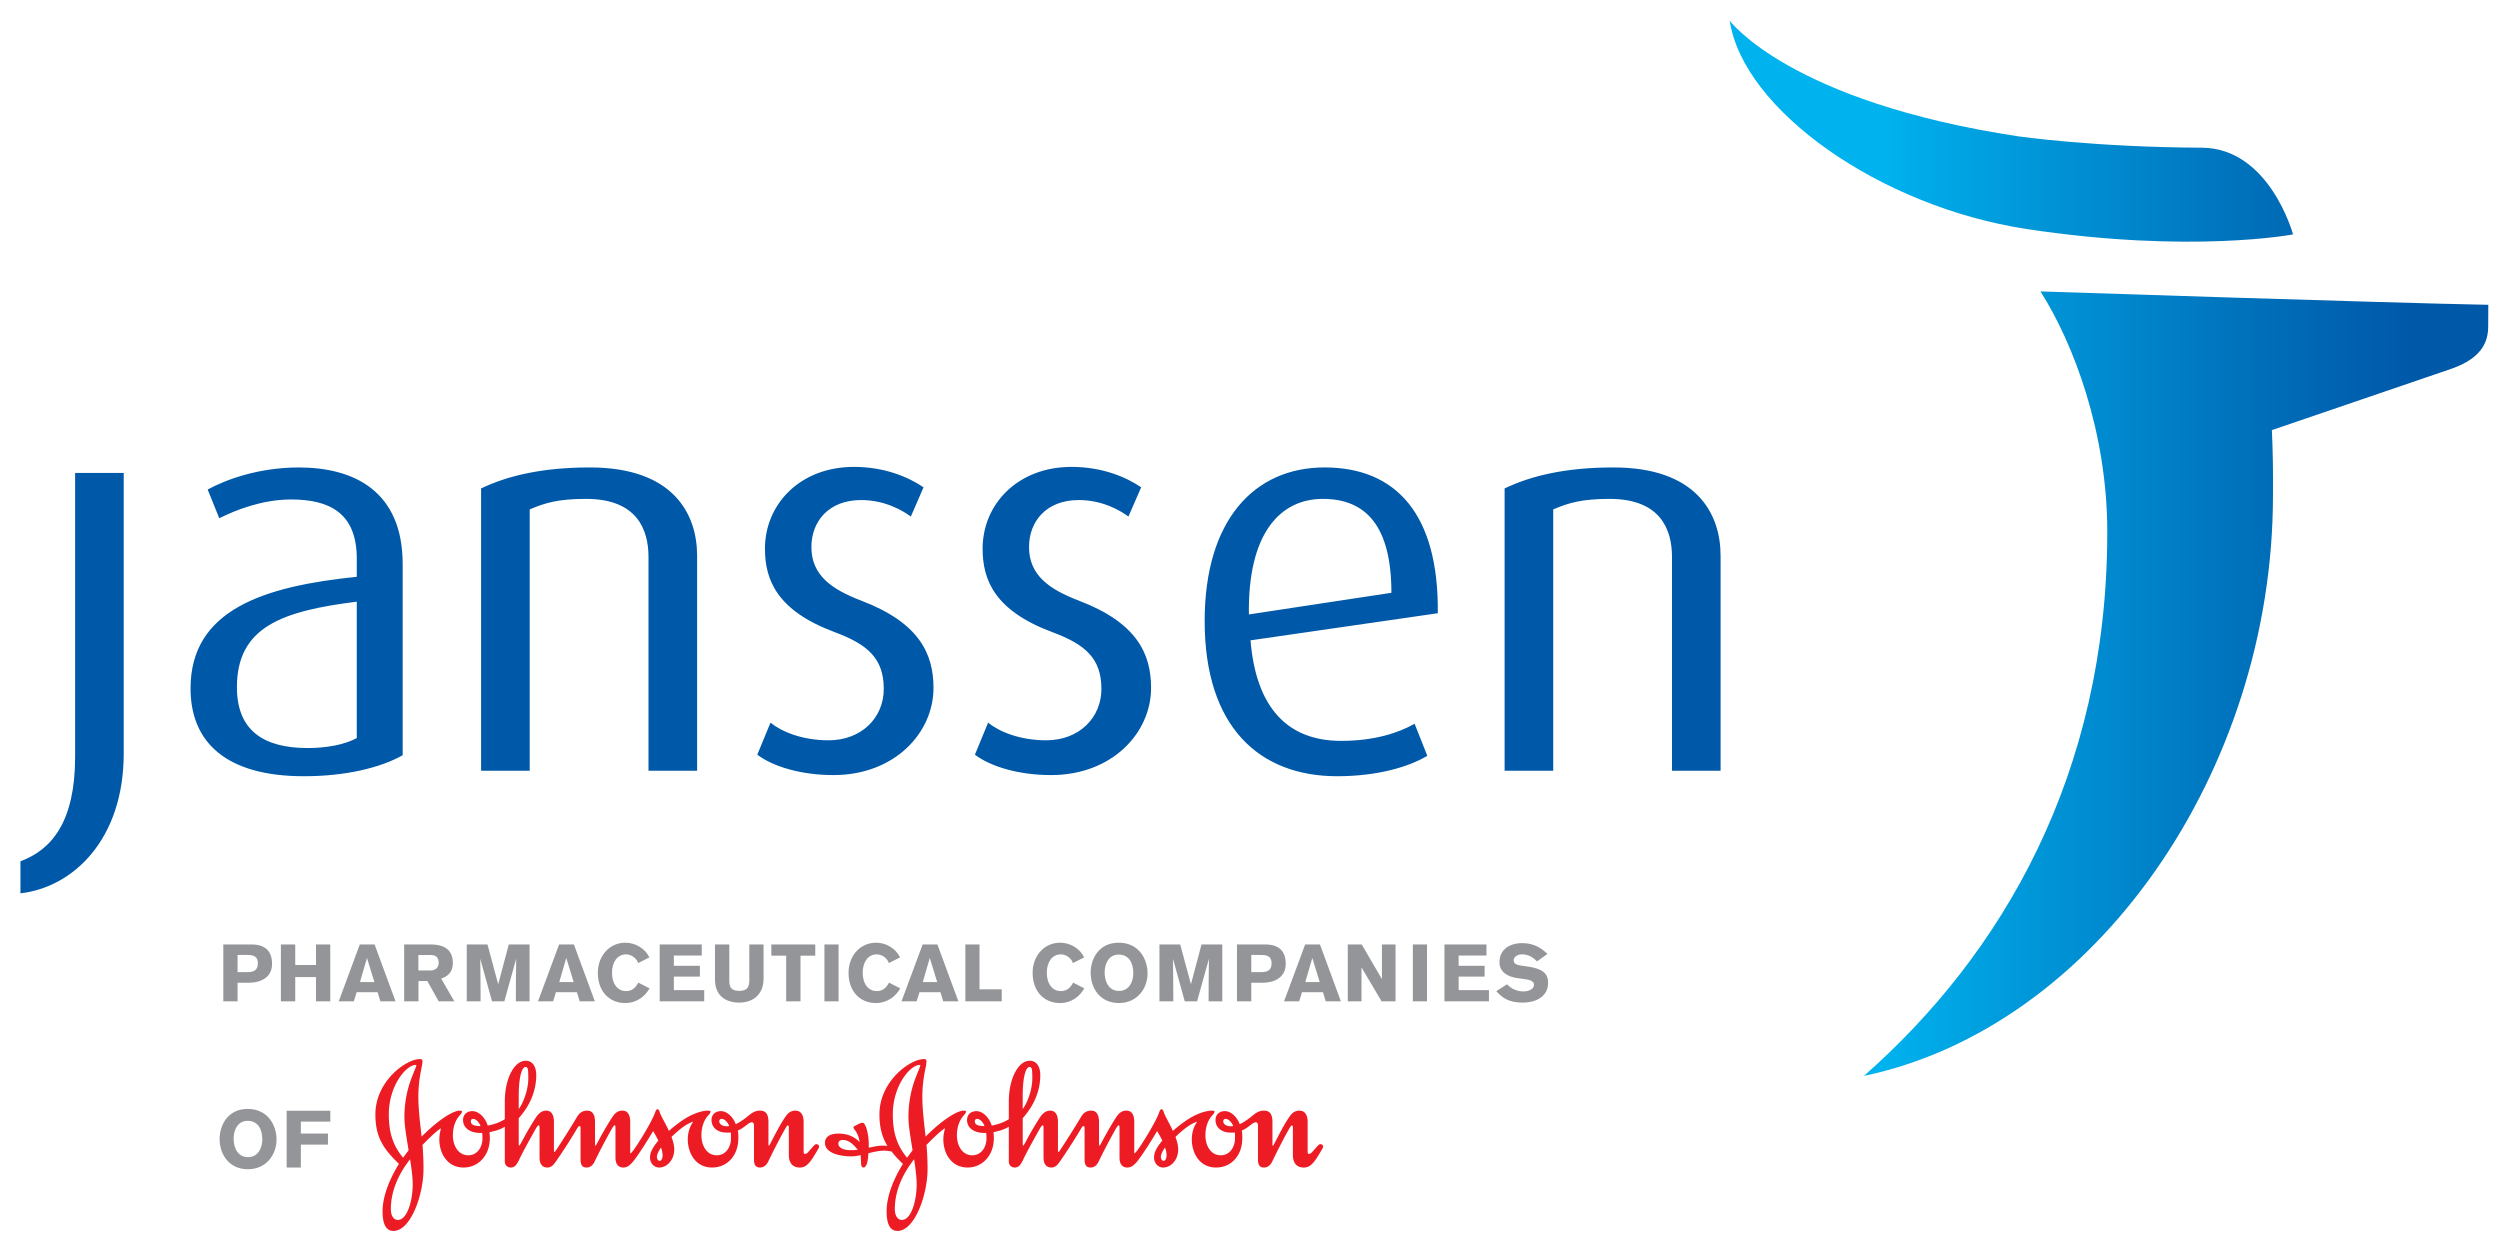
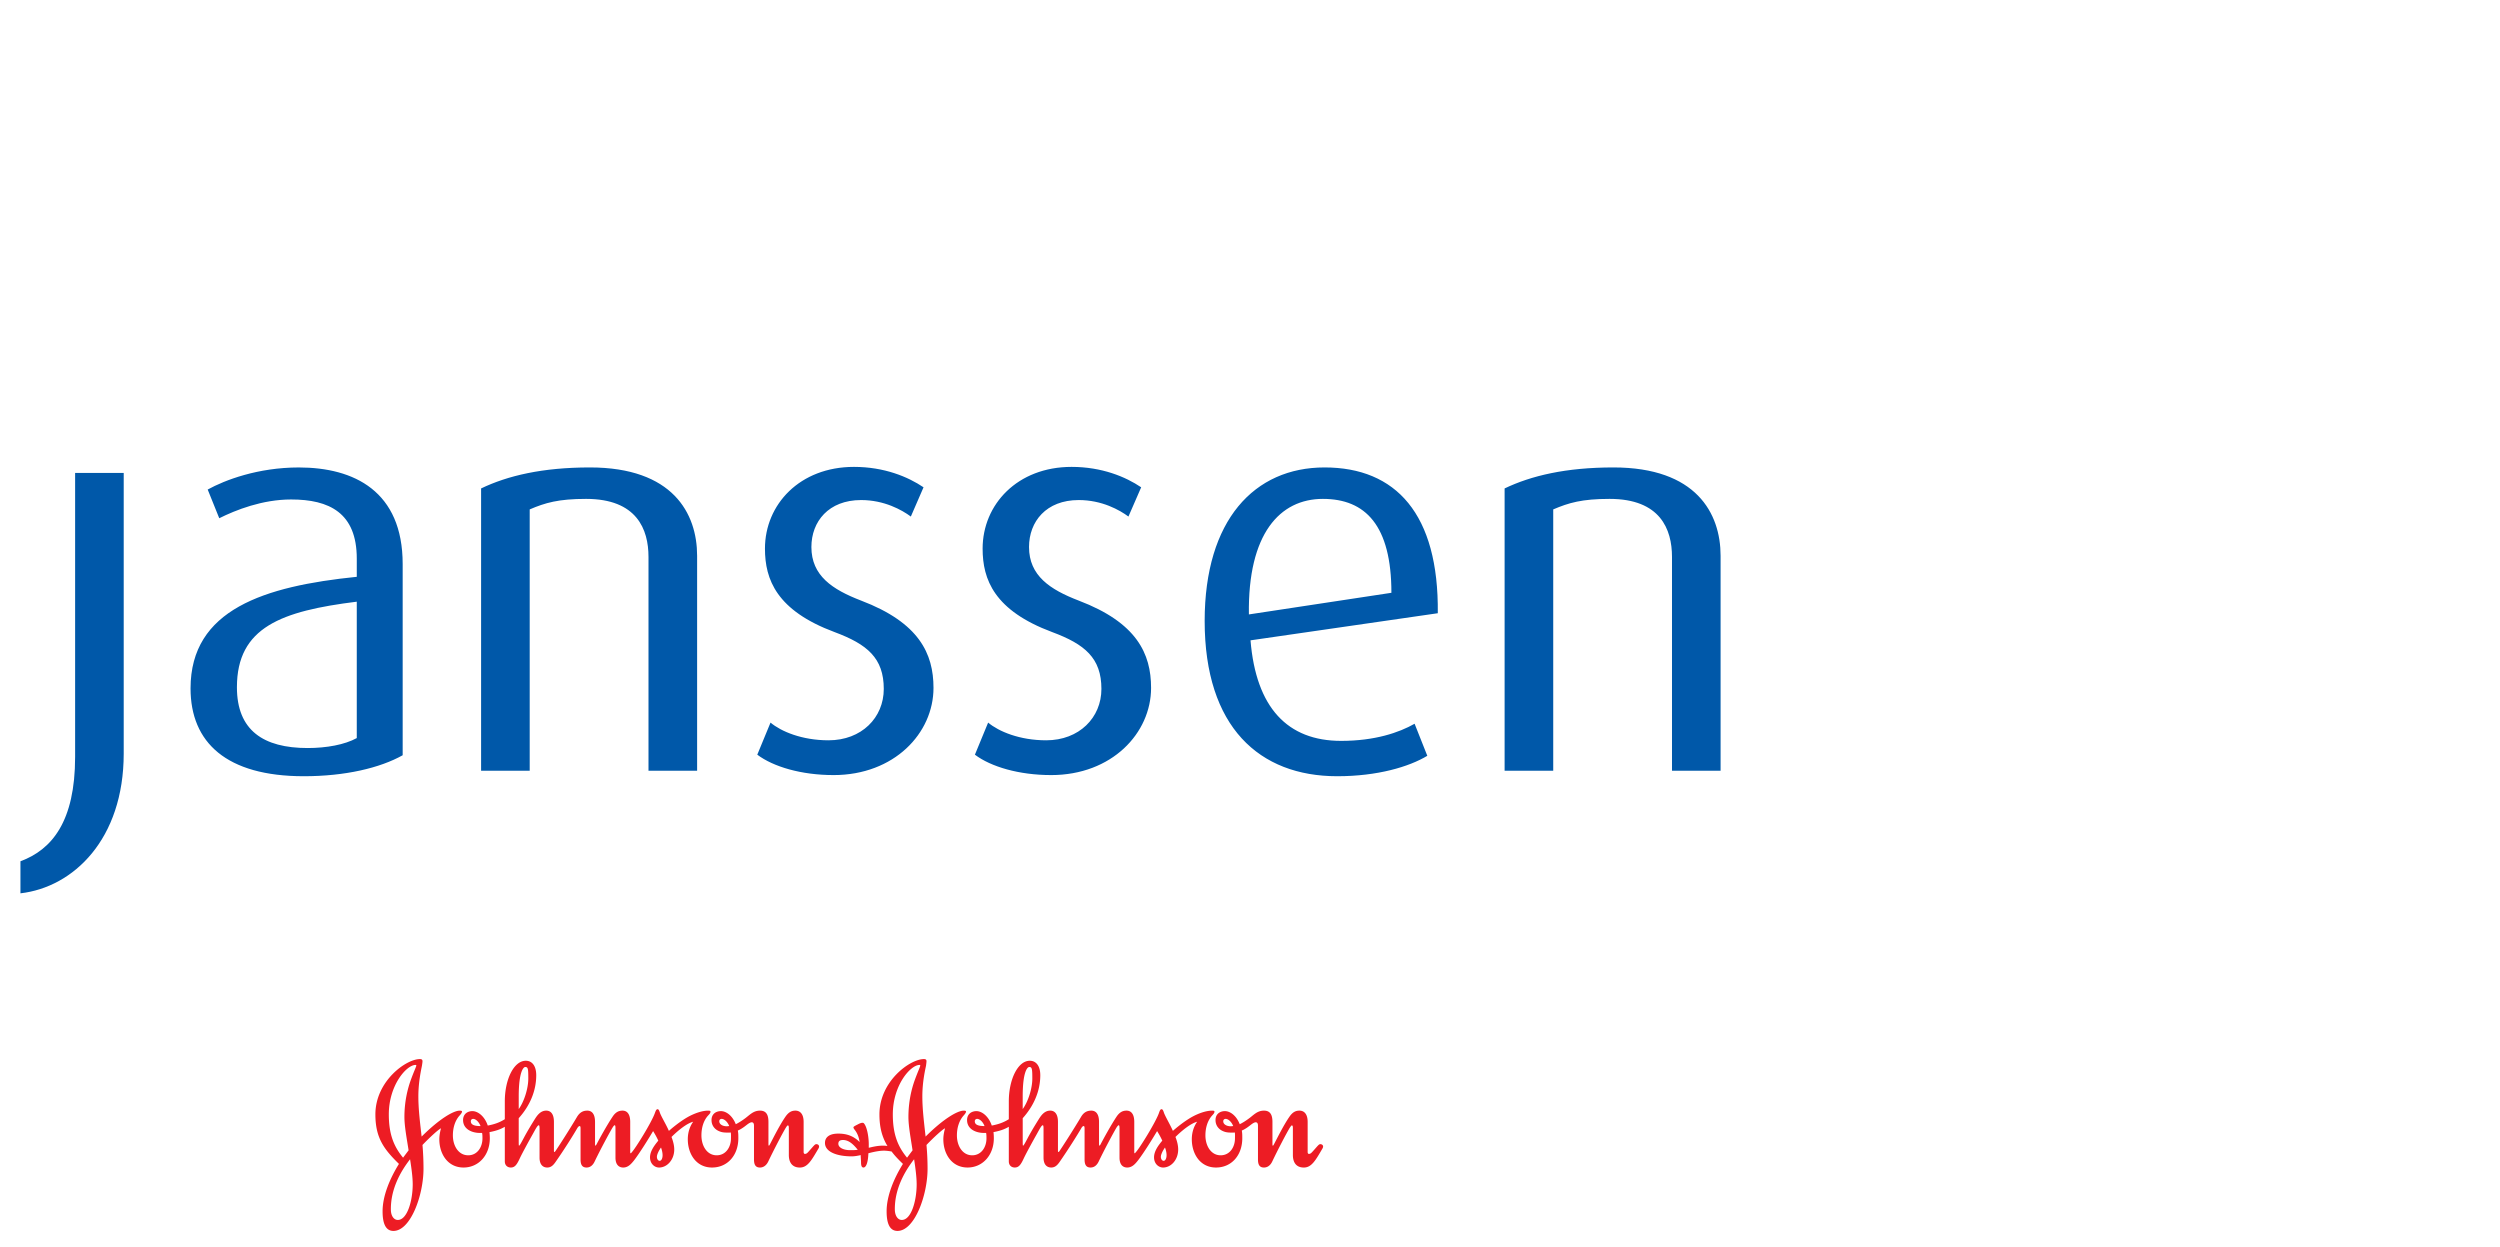
<svg xmlns="http://www.w3.org/2000/svg" xmlns:xlink="http://www.w3.org/1999/xlink" width="856" height="427">
  <defs>
-     <path id="a" d="M721.533 182.174c0 83.388-36.349 144.854-83.329 186.219 79.339-16.664 140.064-104.403 140.064-198.829.077-7.687-.049-15.446-.374-22.294l61.326-20.954c7.758-2.71 12.716-6.934 12.736-14.354.027-5.007.043-7.596.043-7.596-33.149-.606-153.345-4.584-153.345-4.584 11.257 17.717 22.879 48.123 22.879 82.392M693.971 78.425c56.241 8.521 91.168 1.835 91.168 1.835s-8.02-29.58-31.273-29.693c-36.808-.148-62.751-3.878-62.751-3.878-78.513-11.879-98.862-39.626-98.862-39.626 4.584 30.576 51.474 63.716 101.718 71.362" />
-   </defs>
+     </defs>
  <clipPath id="b">
    <use xlink:href="#a" overflow="visible" />
  </clipPath>
  <linearGradient id="c" gradientUnits="userSpaceOnUse" x1="-131.767" y1="390.533" x2="-124.544" y2="390.533" gradientTransform="matrix(35.965 0 0 -35.965 5331.242 14233.18)">
    <stop offset="0" stop-color="#00b3ef" />
    <stop offset=".2" stop-color="#00b3ef" />
    <stop offset=".261" stop-color="#00a9e7" />
    <stop offset=".704" stop-color="#006eb9" />
    <stop offset=".9" stop-color="#0058a9" />
    <stop offset="1" stop-color="#0058a9" />
  </linearGradient>
  <path clip-path="url(#b)" fill="url(#c)" d="M592.253 7.063H852v361.329H592.253z" />
  <path fill="#0058A9" d="M7 305.876V294.9c10.777-3.985 18.719-13.617 18.719-35.751v-97.216H42.36v96.095c-.001 29.313-17.216 45.768-35.36 47.848M104.018 265.78c-26.477 0-38.774-11.539-38.774-30.073 0-27.063 25.348-34.989 56.917-38.208v-6.232c0-15.706-9.454-20.249-22.492-20.249-9.85 0-18.912 3.596-24.598 6.424l-3.956-9.824c5.85-3.23 17.202-7.562 31.198-7.562 18.917 0 35.562 8.133 35.562 33.078v65.458c-7.755 4.353-19.678 7.188-33.857 7.188m18.143-59.766c-25.706 3.207-41.038 8.696-41.038 29.311 0 14.764 9.081 20.801 24.224 20.801 6.429 0 12.673-1.136 16.814-3.408v-46.704zM222.045 263.889v-73.201c0-9.443-3.98-19.868-21.378-19.868-9.468 0-13.997 1.333-19.296 3.603v89.467h-16.642v-96.646c9.055-4.358 20.995-7.192 37.26-7.192 28.359 0 36.705 15.69 36.705 30.262v73.576h-16.649zM285.395 265.385c-10.979 0-20.611-2.841-26.1-6.982l4.534-10.988c3.599 3.034 10.773 6.064 19.863 6.064 11.337 0 18.912-7.765 18.912-17.59 0-10.586-5.682-15.312-16.837-19.458-19.85-7.399-23.846-17.985-23.846-28.578 0-15.137 11.93-27.993 30.474-27.993 10.392 0 18.531 3.412 23.823 6.989l-4.348 10.016c-3.034-2.243-9.084-5.65-17.022-5.65-11.156 0-17.027 7.372-17.027 16.08 0 9.825 7.182 14.565 17.027 18.346 19.861 7.561 24.781 18.154 24.781 29.89.001 15.494-13.43 29.854-34.234 29.854M359.901 265.385c-10.964 0-20.618-2.841-26.093-6.982l4.529-10.988c3.61 3.034 10.787 6.064 19.868 6.064 11.33 0 18.919-7.765 18.919-17.59 0-10.586-5.688-15.312-16.84-19.458-19.854-7.399-23.836-17.985-23.836-28.578 0-15.137 11.909-27.993 30.458-27.993 10.394 0 18.539 3.412 23.833 6.989l-4.362 10.016c-3.019-2.243-9.077-5.65-17.022-5.65-11.149 0-17.016 7.372-17.016 16.08 0 9.825 7.181 14.565 17.016 18.346 19.875 7.561 24.774 18.154 24.774 29.89.001 15.494-13.421 29.854-34.228 29.854M428.177 219.253c1.889 23.069 12.68 34.425 31.023 34.425 11.544 0 19.854-2.835 25.159-5.869l4.35 10.975c-6.24 3.761-17.033 6.997-30.842 6.997-26.662 0-45.39-16.836-45.39-53.157 0-34.596 17.038-52.572 41.044-52.572 24.405 0 39.158 15.889 38.779 49.92l-64.123 9.281zm24.782-48.434c-14.749 0-25.733 11.934-25.339 39.56l48.797-7.406c0-23.07-8.888-32.154-23.458-32.154M572.491 263.889v-73.201c0-9.443-3.978-19.868-21.369-19.868-9.466 0-13.993 1.333-19.298 3.603v89.467h-16.646v-96.646c9.084-4.358 20.99-7.192 37.26-7.192 28.361 0 36.691 15.69 36.691 30.262v73.576h-16.638z" />
-   <path fill="#939598" d="M86.116 323.381c4.598 0 7.036 2.188 7.036 6.66 0 4.929-4.341 6.451-7.868 6.451h-3.942v6.371h-4.881v-19.482h9.655zm-4.774 9.487h3.199c2.218 0 3.749-.516 3.749-3.062 0-2.815-2.31-2.834-3.833-2.834h-3.115v5.896zM108.203 342.863v-8.316h-7.114v8.316h-4.911v-19.474h4.911v7.033h7.114v-7.033h4.881v19.474zM130.257 342.863l-.97-3.127h-7.173l-.966 3.127h-5.169l7.215-19.475h5.067l7.173 19.475h-5.177zm-4.601-14.846l-2.406 8.236h4.942l-2.536-8.236zM147.597 323.389c2.896 0 7.459.739 7.459 6.319 0 3.301-1.871 4.628-3.993 5.359l4.495 7.796h-5.348l-3.893-6.948h-3.034v6.948h-4.9v-19.475h9.214zm-4.342 8.907h4.038c2.779 0 2.917-2.102 2.917-2.707 0-2.539-2.027-2.589-2.887-2.589h-4.067v5.296zM176.63 342.863s0-10.75.108-14.566l-4.052 14.566h-4.216l-4.031-14.566c.086 2.723.117 14.566.117 14.566h-4.739v-19.475h7.104l3.663 13.627 3.62-13.627h7.113v19.475h-4.687zM198.495 342.863l-.97-3.127h-7.17l-.963 3.127h-5.184l7.23-19.475h5.066l7.174 19.475h-5.183zm-4.608-14.846l-2.393 8.236h4.934l-2.541-8.236zM222.412 338.411c-1.545 2.709-4.334 5.029-8.386 5.029-5.156 0-9.325-3.759-9.325-10.347 0-5.756 3.922-10.311 9.434-10.311 3.583 0 6.837 2.115 8.221 5.035l-3.857 1.939c-.42-1.461-2.159-2.983-4.142-2.983-3.137 0-4.799 2.934-4.799 6.178 0 4.288 2.172 6.405 4.799 6.405 2.529 0 3.556-1.771 4.21-2.899l3.845 1.954zM225.878 323.389h14.395v3.78h-9.55v3.533h8.915v3.689h-8.915v4.629h10.4v3.843h-15.245zM261.442 335.161c0 4.894-3.119 8.131-8.393 8.131-4.57 0-8.236-2.412-8.236-7.801v-12.103h4.901v12.661c0 2.586 1.335 3.222 3.507 3.222 2.479 0 3.341-1.249 3.341-3.47v-12.413h4.88v11.773zM274.091 327.219v15.644h-4.904v-15.644h-5.076v-3.83h15.035v3.83zM282.284 323.389h4.845v19.466h-4.845zM308.248 338.411c-1.542 2.709-4.333 5.029-8.385 5.029-5.156 0-9.323-3.759-9.323-10.347 0-5.756 3.914-10.311 9.432-10.311 3.584 0 6.838 2.115 8.209 5.035l-3.852 1.939c-.414-1.461-2.146-2.983-4.133-2.983-3.151 0-4.806 2.934-4.806 6.178 0 4.288 2.185 6.405 4.806 6.405 2.526 0 3.552-1.771 4.208-2.899l3.844 1.954zM322.959 342.863l-.953-3.127h-7.181l-.972 3.127h-5.179l7.237-19.475h5.061l7.18 19.475h-5.193zm-4.601-14.846l-2.397 8.236h4.94l-2.543-8.236zM330.531 342.863v-19.474h4.854v15.367h7.607v4.107zM371.268 338.411c-1.538 2.709-4.325 5.029-8.386 5.029-5.155 0-9.317-3.759-9.317-10.347 0-5.756 3.914-10.311 9.433-10.311 3.592 0 6.837 2.115 8.221 5.035l-3.864 1.939c-.411-1.461-2.145-2.983-4.129-2.983-3.151 0-4.798 2.934-4.798 6.178 0 4.288 2.174 6.405 4.798 6.405 2.53 0 3.543-1.771 4.217-2.899l3.825 1.954zM383.05 322.783c7.096 0 9.875 5.84 9.875 10.479 0 5.214-3.556 10.179-9.816 10.179-6.428 0-9.67-5.05-9.67-10.404-.001-4.443 2.592-10.254 9.611-10.254m.088 16.516c3.612 0 4.906-3.37 4.906-6.087 0-3.533-1.535-6.354-4.994-6.354-3.682 0-4.825 3.513-4.825 6.13 0 3.116 1.41 6.311 4.913 6.311M413.825 342.863s0-10.75.109-14.566l-4.052 14.566h-4.224l-4.026-14.566c.086 2.723.11 14.566.11 14.566h-4.748v-19.475h7.113l3.673 13.627 3.616-13.627h7.115v19.475h-4.686zM433.209 323.381c4.598 0 7.025 2.188 7.025 6.66 0 4.929-4.329 6.451-7.851 6.451h-3.945v6.371h-4.899v-19.482h9.67zm-4.771 9.487h3.184c2.216 0 3.768-.516 3.768-3.062 0-2.815-2.322-2.834-3.843-2.834h-3.108v5.896zM453.945 342.863l-.959-3.127h-7.179l-.976 3.127h-5.175l7.227-19.475h5.074l7.163 19.475h-5.175zm-4.613-14.846l-2.397 8.236h4.937l-2.54-8.236zM473.058 342.863l-6.884-11.645v11.645h-4.696v-19.474h4.775l6.919 11.854v-11.854h4.661v19.474zM483.758 323.389h4.846v19.466h-4.846zM494.577 323.389h14.397v3.78h-9.537v3.533h8.892v3.689h-8.892v4.629h10.382v3.843h-15.242zM526.267 329.18c-1.409-1.453-3.005-2.412-5.093-2.412-1.987 0-2.891 1.141-2.891 2.067 0 1.037.816 1.536 2.476 1.776l2.15.303c5.064.712 7.167 2.264 7.167 5.599 0 4.114-3.289 6.779-8.838 6.779-4.557 0-6.905-1.63-8.894-3.935l3.695-2.342c1.296 1.564 3.52 2.454 5.629 2.454 1.425 0 3.581-.65 3.581-2.272 0-1.375-1.662-1.761-3.392-1.973l-2.234-.304c-3.415-.48-6.207-2.067-6.207-5.495 0-3.83 2.849-6.502 7.857-6.502 4.117 0 6.67 1.867 8.575 3.702l-3.581 2.555zM84.815 379.699c7.085 0 9.875 5.833 9.875 10.467 0 5.219-3.548 10.178-9.815 10.178-6.428 0-9.68-5.037-9.68-10.39 0-4.442 2.603-10.255 9.62-10.255m.087 16.511c3.612 0 4.914-3.372 4.914-6.094 0-3.533-1.548-6.34-5-6.34-3.689 0-4.824 3.506-4.824 6.13-.001 3.101 1.409 6.304 4.91 6.304M113.101 380.307v3.737h-10.089v4.083h9.282v3.788h-9.282v7.851h-4.86v-19.459z" />
  <path fill="#ED1C24" d="M142.541 364.853c0 .353-.825 2.012-1.886 4.951-1.111 3.061-2.181 7.405-2.181 12.653 0 3.111.773 7.237 1.43 11.411l-1.893 2.525c-3.006-3.646-4.881-7.764-4.881-14.825 0-10.008 6.064-16.94 9.172-16.94.178 0 .239.056.239.225m83.789 28.056c.357 1.015.536 1.849.536 2.665 0 .938-.353 1.893-1.011 1.893-.457 0-.932-.537-.932-1.362-.001-.889.757-2.292 1.407-3.196m-85.924 4.021c.487 3.103.904 6.18.904 8.584 0 5.647-1.892 12.237-5.122 12.194-1.24 0-2.308-1.262-2.352-3.422-.109-7.051 3.228-13.068 6.57-17.356m96.934-12.85c-1.013 1.438-1.838 3.426-1.838 6.016 0 4.944 2.833 9.663 8.293 9.663 5.301 0 9.012-4.185 9.012-10.03 0-1.685-.057-1.924-.174-2.631 1.227-.515 2.3-1.347 3.122-1.996.709-.543 1.228-.832 1.647-.832.525 0 .765.41.765 1.178v11.546c0 1.876.586 2.766 2.054 2.766 1.342 0 2.309-.946 2.83-2.067 1.94-4.056 4.759-9.465 5.992-11.532.303-.465.53-.818.695-.818.254 0 .358.178.358.932v9.183c0 2.595 1.194 4.304 3.77 4.304 2.717 0 4.059-2.604 6.423-6.595.122-.255.158-.417.158-.593 0-.529-.462-.818-.917-.818-.549 0-.847.521-2.6 2.469-.348.367-.701.873-1.344.873-.237 0-.425-.28-.425-.641V384.15c0-2.765-1.242-3.871-2.825-3.871-1.284 0-2.345.521-3.467 2.178-2 2.934-4.067 7.116-5.179 9.233-.122.24-.294.583-.411.583-.108 0-.166-.16-.166-.583v-7.54c0-2.181-.585-3.871-2.894-3.871-2.412 0-3.65 1.65-5.403 2.868-1.123.818-2.124 1.411-2.889 1.785-1.165-3.003-3.354-4.527-5.18-4.486-1.828.057-3.122 1.17-3.122 3.063 0 1.938 1.178 3.278 2.762 3.878.882.358 1.704.417 2.896.417.346 0 .694 0 .917-.059.138.578.081 1.418.081 2.052 0 2.907-1.708 5.776-4.886 5.776-3.301 0-5.227-3.181-5.227-6.819 0-2.785.803-5.071 2.153-6.651.54-.591.951-.943.951-1.493 0-.283-.412-.331-.765-.331-2.238 0-4.699.992-6.414 1.867-2.236 1.17-4.88 3.14-7.065 5.065-1.046-2.35-2.343-4.424-3.003-6.009-.236-.643-.401-1.406-.872-1.406-.405 0-.593.424-.889 1.222-1.061 3.132-6.719 12.264-7.938 13.506-.108.155-.289.354-.337.354-.129 0-.205-.063-.205-.424V384.15c0-2.765-1.118-3.871-2.634-3.871-1.301 0-2.414.521-3.466 2.178-1.95 2.934-4.307 7.237-5.423 9.359-.181.358-.35.457-.42.457-.048 0-.103-.231-.103-.583v-7.54c0-2.765-1.117-3.871-2.648-3.871-1.308 0-2.527.472-3.541 2.178-2.46 4.176-6.594 10.593-7.353 11.65-.114.169-.236.29-.345.347-.124 0-.186-.119-.186-.41v-9.894c0-2.765-1.116-3.871-2.639-3.871-2.123 0-3.287 1.938-4.067 3.172-1.066 1.714-2.46 4-3.582 6.122-.771 1.425-1.414 2.7-1.654 2.7-.114 0-.114-.521-.114-1.521v-7.878c3.702-4.119 5.997-9.191 5.997-14.713 0-3.188-1.406-4.959-3.577-4.959-4.074 0-7.182 6.361-7.182 13.896v6.121c-1.892 1.187-3.652 1.757-5.835 2.172-1.111-3.287-3.473-4.985-5.342-4.944-1.821.057-3.115 1.17-3.115 3.063 0 3.123 3.055 4.406 5.742 4.406h.765c.131.593.131 1.248.131 1.882 0 2.907-1.71 5.776-4.88 5.776-3.287 0-5.244-3.181-5.244-6.819 0-2.785.822-5.071 2.166-6.651.543-.591.956-1.112.956-1.493 0-.283-.413-.331-.767-.331-2.231 0-7.165 2.987-13.058 8.885-.536-4.726-1.12-9.302-1.12-13.773 0-5.002.996-9.253 1.227-10.488.115-.734.189-1.22.189-1.56 0-.479-.247-.718-.88-.718-4.775 0-15.247 7.588-15.247 18.943 0 8.056 2.944 11.941 8.066 16.948-3.108 5.008-5.604 10.939-5.604 16.236 0 3.837.896 6.716 3.711 6.716 5.887 0 10.3-12.238 10.3-21.302 0-2.7-.116-5.409-.346-8.125 2.179-2.313 5.516-5.409 6.341-5.705-.339 1.228-.579 2.537-.579 3.759 0 4.944 2.831 9.663 8.292 9.663 5.125 0 9-4.185 9-10.03 0-.74-.05-1.404-.11-2.093 1.871-.354 3.597-.848 5.242-1.828v11.819c0 1.53 1.056 2.132 2.054 2.132 1.357 0 2.064-.946 3.062-3.111.825-1.77 3.054-5.841 4.412-8.252 1.054-1.883 1.647-3.109 2.123-3.109.115 0 .241.282.241.986v10.071c0 2.708 1.406 3.415 2.625 3.415 1.185 0 1.952-.642 2.718-1.709 3.077-4.364 6.304-9.541 7.583-11.777.253-.401.533-.704.772-.704.234 0 .345.126.345.873v10.552c0 1.876.601 2.766 2.067 2.766 1.359 0 2.233-.946 2.758-2.067 1.95-4.056 4.834-9.424 6.076-11.532.29-.465.577-.873.758-.873.236 0 .295.282.295 1.051v10.007c0 2.708 1.409 3.415 2.651 3.415 1.638 0 2.708-1.172 3.769-2.525 1.937-2.554 4.753-7.067 6.464-9.951.593.944 1.246 2.074 1.776 3.278-1.419 1.713-2.832 3.661-2.832 5.706 0 2.179 1.535 3.492 3.115 3.492 2.701 0 5.18-2.604 5.18-6.187 0-1.397-.405-2.87-.936-4.281 2.401-2.379 5.288-4.664 7.416-5.213m-59.73-8.633c0-8.775 1.711-10.107 2.229-10.107.954 0 1.047.577 1.047 3.937 0 3.463-1.464 7.997-3.277 10.473v-4.303zm-16.4 8.485c0-.536.345-.827.808-.827.751 0 1.876.827 2.527 2.464-2.169-.001-3.335-.467-3.335-1.637m85.069 0c0-.536.353-.827.813-.827.77 0 1.945.827 2.596 2.464-.247 0-.593.07-.832.07-1.398 0-2.577-.663-2.577-1.707M293.696 393.686c-.994.128-1.587.128-2.642.128-2.293 0-4.003-.904-4.003-2.182 0-.825.42-1.297 1.583-1.297 1.884 0 3.415 1.297 5.062 3.351m11.592.59c1.053 1.418 2.347 2.774 3.878 4.24-3.114 5.008-5.59 10.939-5.59 16.236 0 3.837.891 6.716 3.721 6.716 5.866 0 10.299-12.238 10.299-21.302 0-2.7-.126-5.409-.369-8.125 2.18-2.313 5.523-5.409 6.357-5.705-.347 1.228-.586 2.537-.586 3.759 0 4.944 2.825 9.663 8.304 9.663 5.108 0 8.985-4.185 8.985-10.03 0-.74-.043-1.404-.116-2.093 1.893-.354 3.599-.848 5.245-1.828v11.819c0 1.53 1.046 2.132 2.028 2.132 1.387 0 2.086-.946 3.085-3.111.829-1.77 3.06-5.841 4.424-8.252 1.05-1.883 1.647-3.109 2.11-3.109.122 0 .239.282.239.986v10.071c0 2.708 1.393 3.415 2.633 3.415 1.172 0 1.95-.642 2.728-1.709 3.045-4.364 6.288-9.541 7.583-11.777.221-.401.517-.704.751-.704.239 0 .358.126.358.873v10.552c0 1.876.593 2.766 2.054 2.766 1.364 0 2.245-.946 2.778-2.067 1.942-4.056 4.827-9.424 6.047-11.532.297-.465.606-.873.795-.873.208 0 .287.282.287 1.051v10.007c0 2.708 1.387 3.415 2.62 3.415 1.675 0 2.724-1.172 3.778-2.525 1.948-2.554 4.762-7.067 6.471-9.951.586.944 1.245 2.074 1.776 3.278-1.436 1.713-2.822 3.661-2.822 5.706 0 2.179 1.524 3.492 3.113 3.492 2.699 0 5.154-2.604 5.154-6.187 0-1.397-.381-2.87-.931-4.281 2.412-2.377 5.309-4.662 7.427-5.211-1.011 1.438-1.831 3.426-1.831 6.016 0 4.944 2.825 9.663 8.283 9.663 5.313 0 9.001-4.185 9.001-10.03 0-1.685-.057-1.924-.16-2.631 1.242-.515 2.3-1.347 3.129-1.996.696-.543 1.229-.832 1.633-.832.536 0 .769.41.769 1.178v11.546c0 1.876.593 2.766 2.059 2.766 1.363 0 2.307-.946 2.829-2.067 1.933-4.056 4.748-9.465 5.988-11.532.325-.465.542-.818.72-.818.239 0 .36.178.36.932v9.183c0 2.595 1.164 4.304 3.759 4.304 2.694 0 4.076-2.604 6.419-6.595.11-.255.169-.417.169-.593 0-.529-.467-.818-.939-.818-.535 0-.832.521-2.596 2.469-.358.367-.711.873-1.333.873-.252 0-.421-.28-.421-.641V384.15c0-2.765-1.242-3.871-2.828-3.871-1.293 0-2.351.521-3.47 2.178-2.013 2.934-4.051 7.116-5.179 9.233-.128.24-.281.583-.422.583-.13 0-.157-.16-.157-.583v-7.54c0-2.181-.593-3.871-2.899-3.871-2.417 0-3.646 1.65-5.404 2.868-1.123.818-2.129 1.411-2.899 1.785-1.159-3.003-3.349-4.527-5.163-4.486-1.833.057-3.128 1.17-3.128 3.063 0 1.938 1.187 3.278 2.763 3.878.888.358 1.709.417 2.901.417.345 0 .688 0 .931-.059.124.578.066 1.418.066 2.052 0 2.907-1.719 5.776-4.904 5.776-3.278 0-5.215-3.181-5.215-6.819 0-2.785.825-5.071 2.162-6.651.53-.591.938-.943.938-1.493 0-.283-.407-.331-.751-.331-2.24 0-4.702.992-6.416 1.867-2.239 1.17-4.888 3.14-7.07 5.065-1.054-2.35-2.323-4.424-2.987-6.009-.237-.643-.413-1.406-.889-1.406-.413 0-.591.424-.873 1.222-1.068 3.132-6.719 12.264-7.952 13.506-.117.155-.29.354-.364.354-.1 0-.158-.063-.158-.424V384.15c0-2.765-1.125-3.871-2.649-3.871-1.308 0-2.405.521-3.487 2.178-1.929 2.934-4.286 7.237-5.396 9.359-.172.358-.356.457-.404.457-.078 0-.131-.231-.131-.583v-7.54c0-2.765-1.109-3.871-2.65-3.871-1.293 0-2.549.472-3.524 2.178-2.482 4.176-6.602 10.593-7.359 11.65-.106.169-.216.29-.354.347-.11 0-.174-.119-.174-.41v-9.894c0-2.765-1.135-3.871-2.656-3.871-2.117 0-3.289 1.938-4.061 3.172-1.063 1.714-2.469 4-3.59 6.122-.759 1.425-1.406 2.7-1.632 2.7-.129 0-.129-.521-.129-1.521v-7.878c3.705-4.119 6.018-9.191 6.018-14.713 0-3.188-1.432-4.959-3.604-4.959-4.052 0-7.172 6.361-7.172 13.896v6.121c-1.901 1.187-3.662 1.757-5.838 2.172-1.109-3.287-3.467-4.985-5.329-4.944-1.84.057-3.128 1.17-3.128 3.063 0 3.123 3.04 4.406 5.757 4.406h.766c.122.593.122 1.248.122 1.882 0 2.907-1.718 5.776-4.895 5.776-3.28 0-5.224-3.181-5.224-6.819 0-2.785.838-5.071 2.166-6.651.537-.591.949-1.112.949-1.493 0-.283-.412-.331-.765-.331-2.233 0-7.188 2.987-13.074 8.885-.522-4.726-1.113-9.302-1.113-13.773 0-5.002 1.005-9.253 1.258-10.488.092-.734.158-1.22.158-1.56 0-.479-.232-.718-.88-.718-4.769 0-15.23 7.588-15.23 18.943 0 4.627.993 7.941 2.749 10.825-.636-.12-1.163-.12-1.639-.12-1.886 0-3.653.474-4.762.722v-1.179c0-2.525-.592-6.009-1.667-7.188a.618.618 0 0 0-.455-.19c-.484 0-1.054.241-1.702.592-.718.36-1.419.721-1.419.939 0 .134 0 .226.183.543.411.585 1.531 1.755 1.926 4.521-1.998-1.991-4.288-2.887-7.278-2.887-3.521 0-4.585 1.581-4.585 3.19 0 3.06 4.049 4.598 9.179 4.598.939 0 1.995-.185 3.057-.431 0 .944.113 1.778.113 2.476 0 1.008.175 1.778.831 1.778.997 0 1.59-2.004 1.681-4.881 1.844-.48 3.715-.884 5.325-.884.761.001 1.687.114 2.632.283m9.808-29.423c0 .353-.801 2.012-1.878 4.951-1.11 3.061-2.172 7.405-2.172 12.653 0 3.111.785 7.237 1.414 11.411l-1.887 2.525c-2.997-3.646-4.873-7.764-4.873-14.825 0-10.008 6.063-16.94 9.172-16.94.181 0 .224.056.224.225m83.798 28.056c.378 1.015.538 1.849.538 2.665 0 .938-.362 1.893-1.007 1.893-.463 0-.945-.537-.945-1.362-.001-.889.773-2.292 1.414-3.196m-85.902 4.021c.474 3.103.874 6.18.874 8.584 0 5.647-1.861 12.237-5.104 12.194-1.249 0-2.297-1.262-2.367-3.422-.109-7.051 3.247-13.068 6.597-17.356m37.183-21.483c0-8.775 1.689-10.107 2.244-10.107.927 0 1.05.577 1.05 3.937 0 3.463-1.46 7.997-3.294 10.473v-4.303zm-16.402 8.485c0-.536.36-.827.809-.827.765 0 1.9.827 2.527 2.464-2.175-.001-3.336-.467-3.336-1.637m85.07 0c0-.536.347-.827.832-.827.748 0 1.934.827 2.579 2.464-.232 0-.586.07-.834.07-1.405 0-2.577-.663-2.577-1.707" />
</svg>